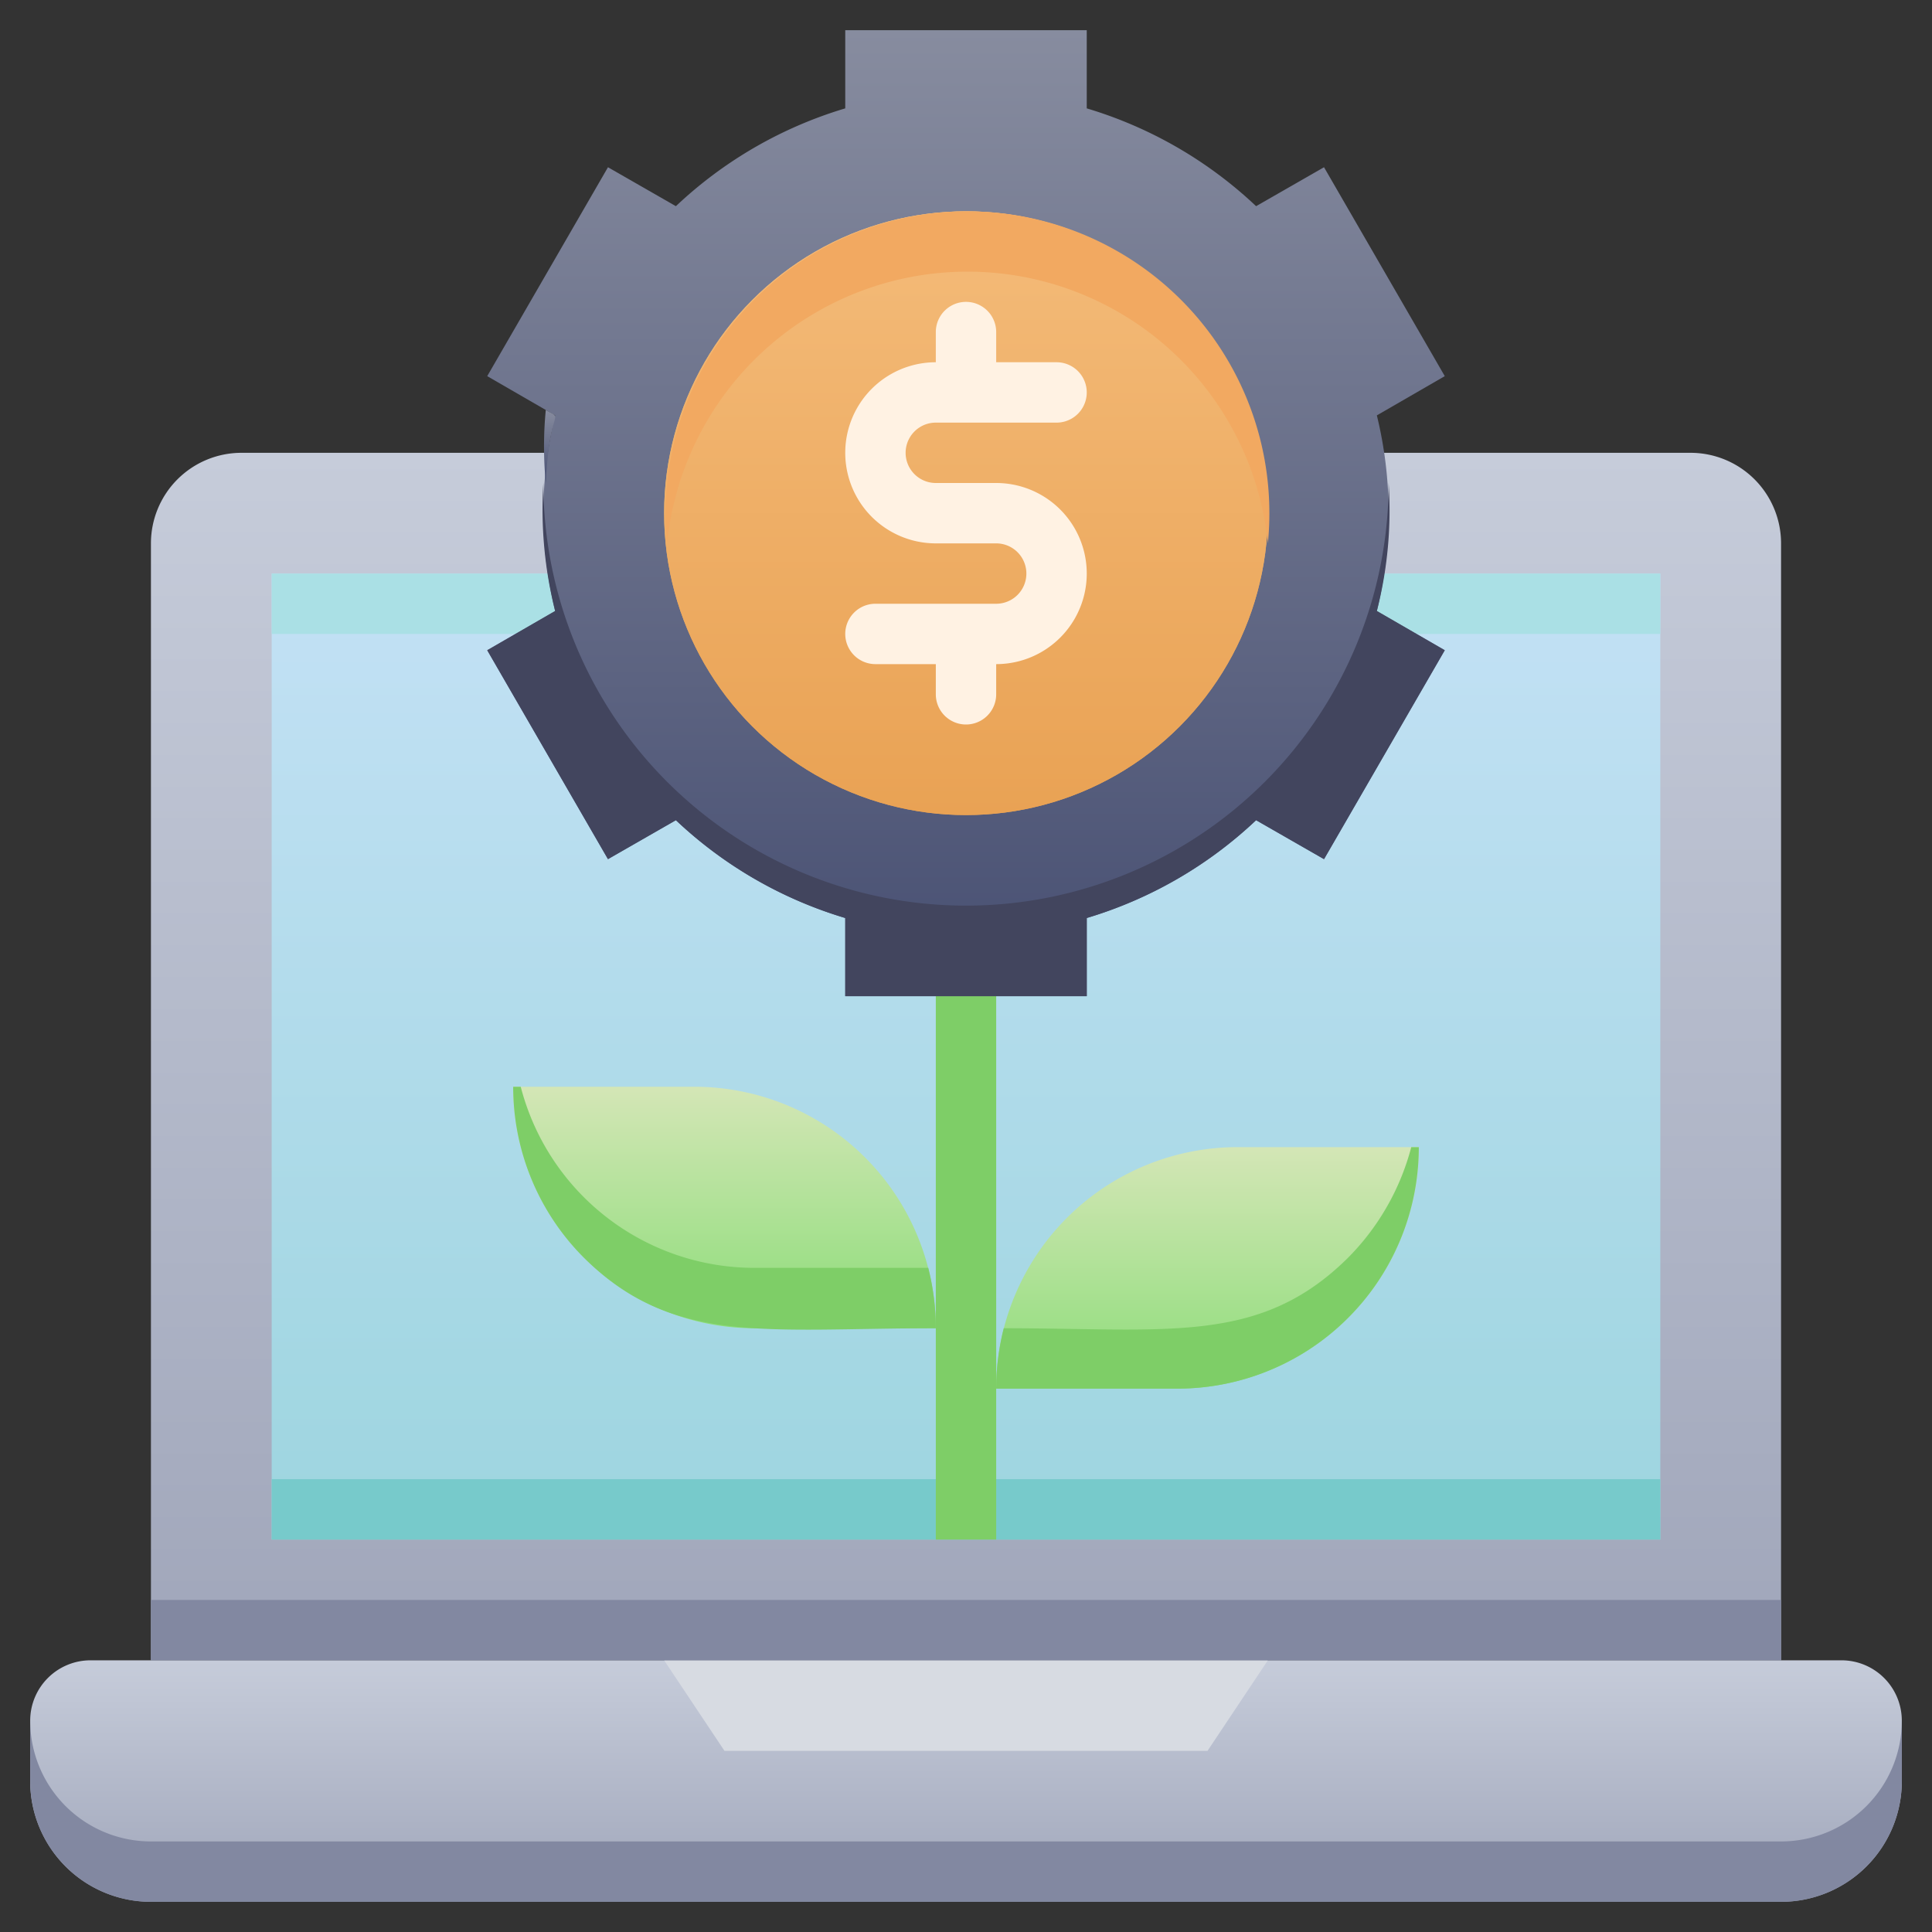
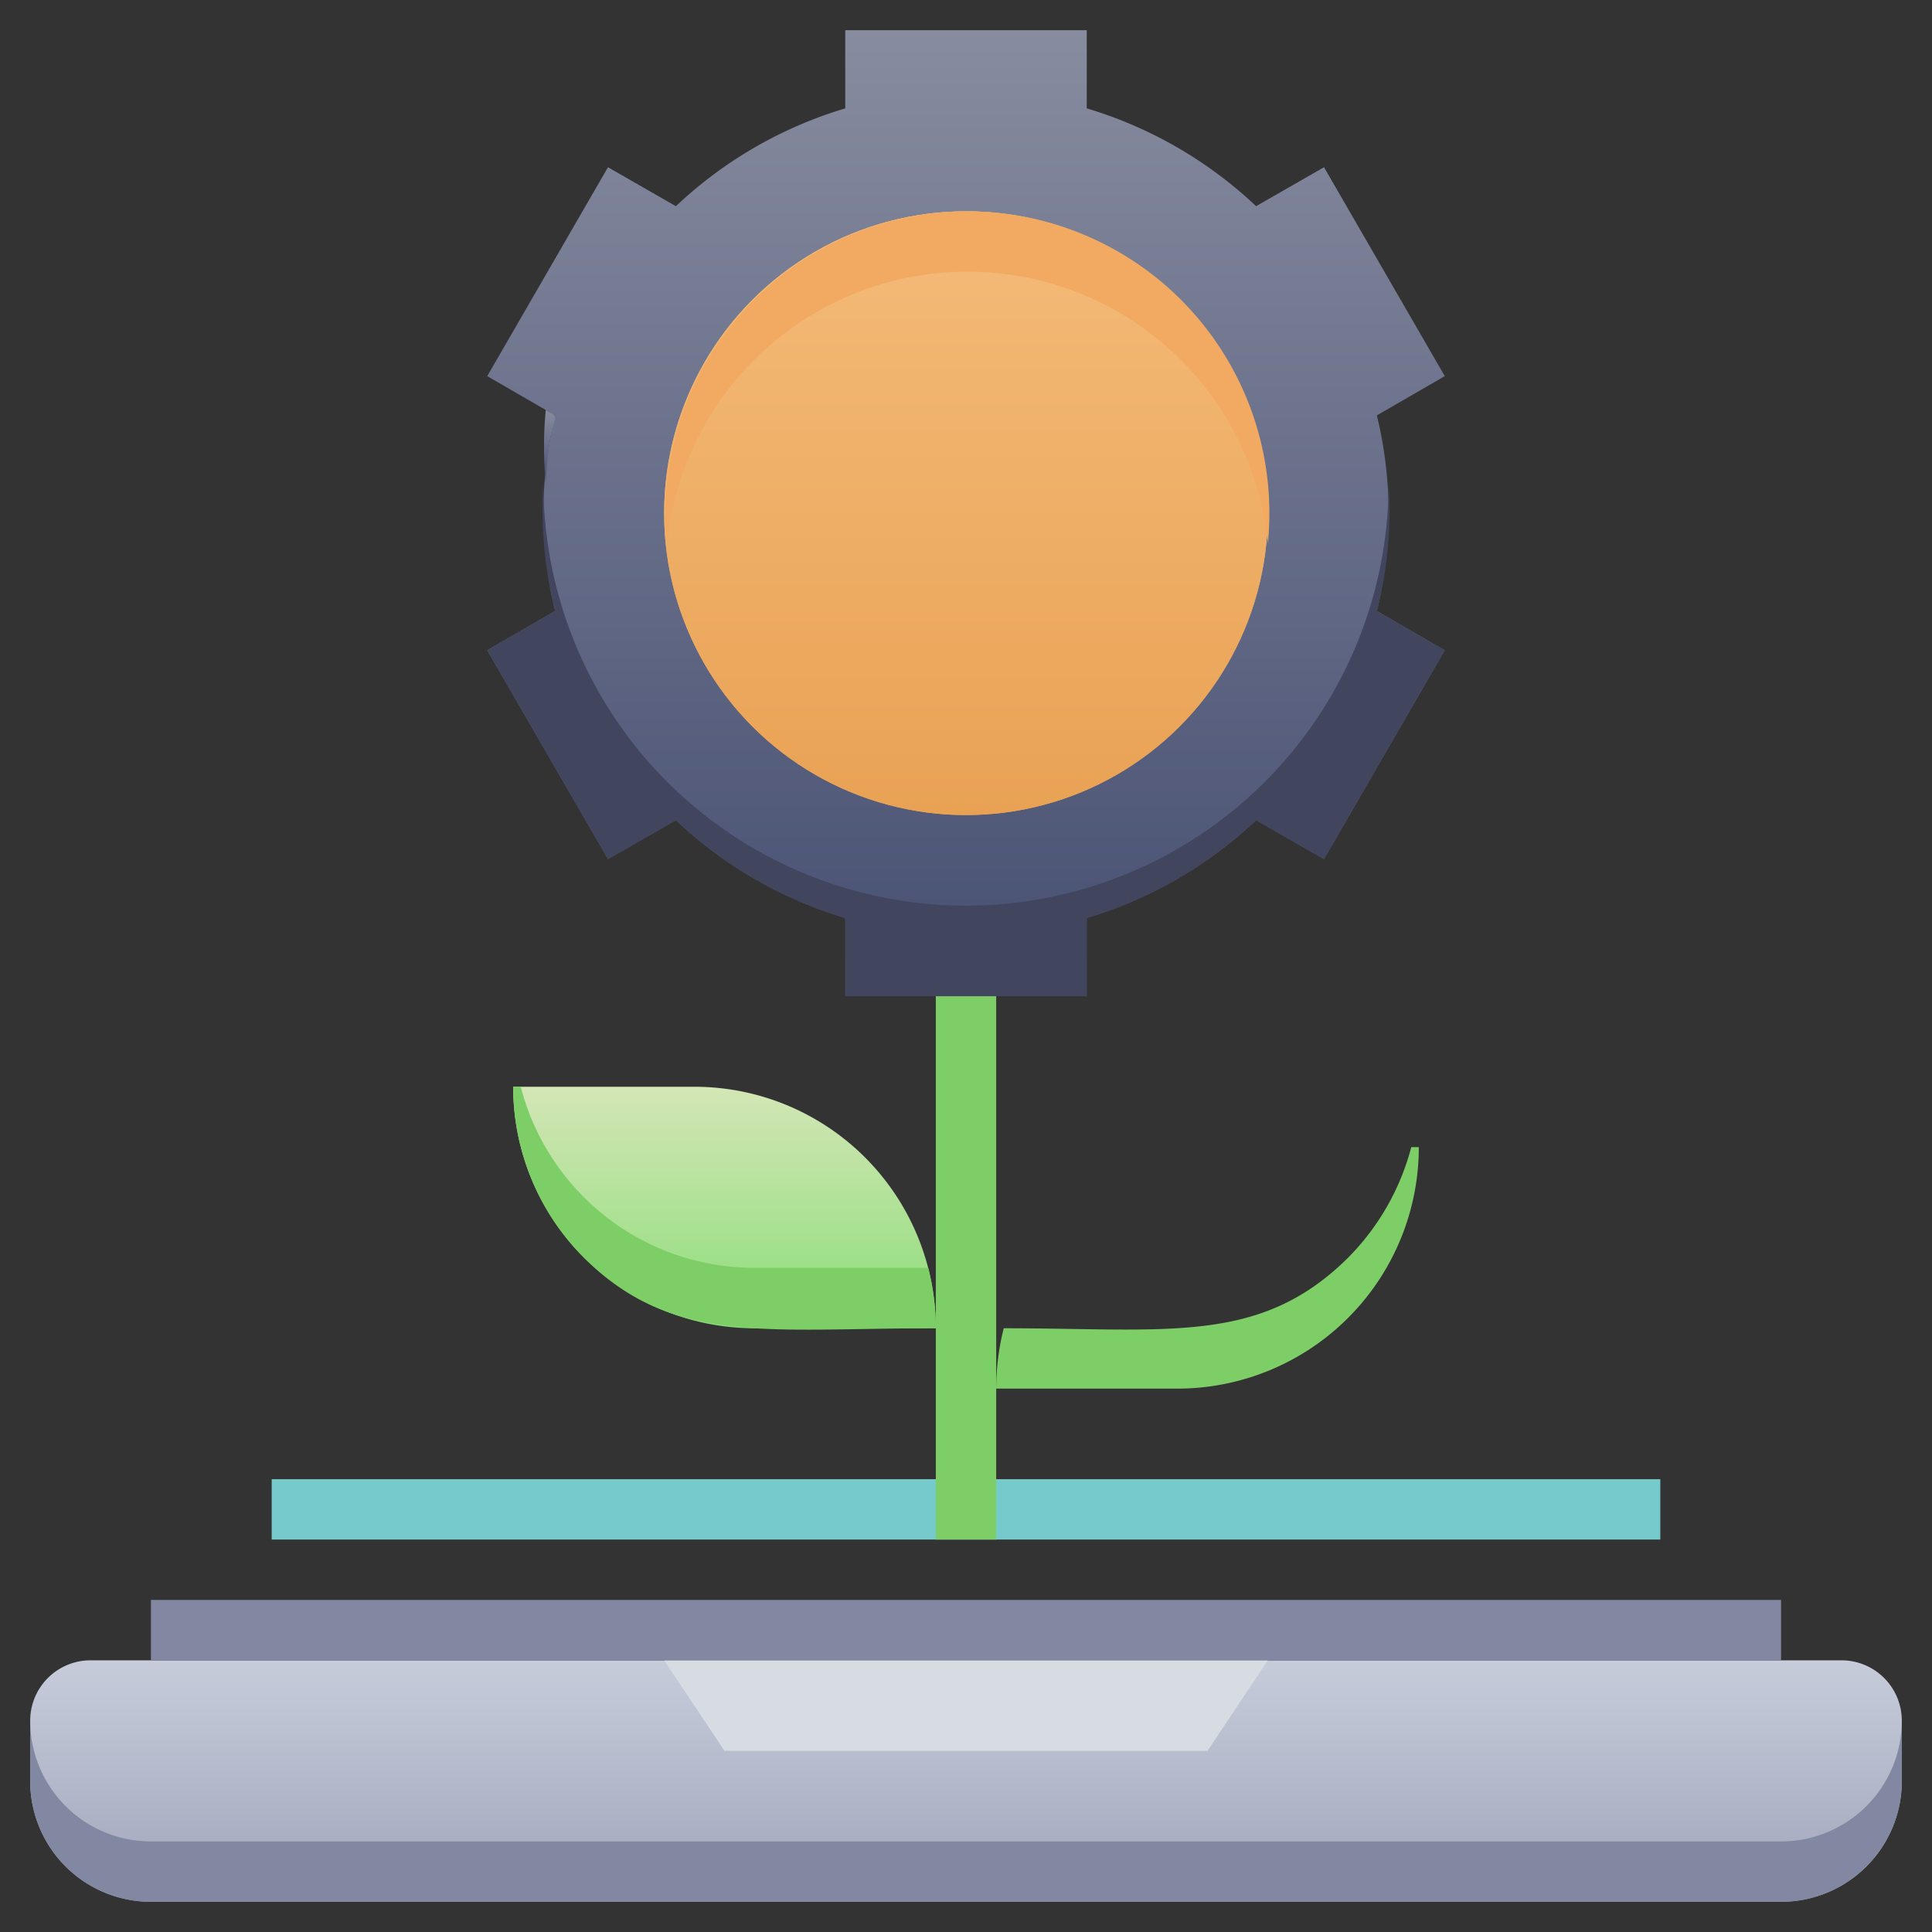
<svg xmlns="http://www.w3.org/2000/svg" xmlns:xlink="http://www.w3.org/1999/xlink" viewBox="0 0 64 64">
  <rect x="0" y="0" width="64" height="64" fill="#333333" stroke="none" />
  <defs>
    <style>.cls-1{fill:url(#linear-gradient);}.cls-2{fill:url(#linear-gradient-2);}.cls-3{fill:#aae0e5;}.cls-4{fill:#77cacb;}.cls-5{fill:url(#linear-gradient-3);}.cls-6{fill:#8288a1;}.cls-7{fill:#d7dbe2;}.cls-8{fill:#7ece67;}.cls-9{fill:url(#linear-gradient-4);}.cls-10{fill:url(#linear-gradient-5);}.cls-11{fill:url(#linear-gradient-6);}.cls-12{fill:url(#linear-gradient-7);}.cls-13{fill:url(#linear-gradient-8);}.cls-14{fill:#f2a961;}.cls-15{fill:#fff2e3;}.cls-16{fill:#42455e;}</style>
    <linearGradient id="linear-gradient" x1="32" y1="55" x2="32" y2="15" gradientUnits="userSpaceOnUse">
      <stop offset="0" stop-color="#a0a6ba" />
      <stop offset="1" stop-color="#c6ccda" />
    </linearGradient>
    <linearGradient id="linear-gradient-2" x1="32" y1="51" x2="32" y2="19" gradientUnits="userSpaceOnUse">
      <stop offset="0" stop-color="#9dd5df" />
      <stop offset="1" stop-color="#c3e1f5" />
    </linearGradient>
    <linearGradient id="linear-gradient-3" y1="63" y2="55" xlink:href="#linear-gradient" />
    <linearGradient id="linear-gradient-4" x1="40" y1="46" x2="40" y2="38" gradientUnits="userSpaceOnUse">
      <stop offset="0" stop-color="#8cdd79" />
      <stop offset="1" stop-color="#d4e6b6" />
    </linearGradient>
    <linearGradient id="linear-gradient-5" x1="24" y1="44" x2="24" y2="36" xlink:href="#linear-gradient-4" />
    <linearGradient id="linear-gradient-6" x1="32" y1="33" x2="32" y2="1" gradientUnits="userSpaceOnUse">
      <stop offset="0" stop-color="#474f72" />
      <stop offset="1" stop-color="#878c9f" />
    </linearGradient>
    <linearGradient id="linear-gradient-7" x1="18.2" y1="16" x2="18.2" y2="13.58" xlink:href="#linear-gradient-6" />
    <linearGradient id="linear-gradient-8" x1="32" y1="27" x2="32" y2="7" gradientUnits="userSpaceOnUse">
      <stop offset="0" stop-color="#e9a254" />
      <stop offset="1" stop-color="#f4bb79" />
    </linearGradient>
  </defs>
  <title>Growth</title>
  <g id="Growth">
-     <path class="cls-1" d="M8,15a3,3,0,0,0-3,3V55H59V18a3,3,0,0,0-3-3Z" />
-     <path class="cls-2" d="M55,19V51H9V19Z" />
-     <path class="cls-3" d="M55,19v2H9V19Z" />
    <path class="cls-4" d="M55,49v2H9V49Z" />
    <path class="cls-5" d="M3,55H61a2,2,0,0,1,2,2v2a4,4,0,0,1-4,4H5a4,4,0,0,1-4-4V57A2,2,0,0,1,3,55Z" />
    <path class="cls-6" d="M63,57v2a4,4,0,0,1-4,4H5a4,4,0,0,1-4-4V57a4,4,0,0,0,4,4H59A4,4,0,0,0,63,57Z" />
    <polygon class="cls-7" points="40 58 24 58 22 55 42 55 40 58" />
    <rect class="cls-6" x="5" y="53" width="54" height="2" />
    <path class="cls-8" d="M33,33V51H31V33A1,1,0,0,1,33,33Z" />
-     <path class="cls-9" d="M41,38h6a8,8,0,0,1-8,8H33A8,8,0,0,1,41,38Z" />
    <path class="cls-10" d="M23,36H17a8,8,0,0,0,8,8h6A8,8,0,0,0,23,36Z" />
    <path class="cls-8" d="M47,38a8,8,0,0,1-8,8H33a8.24,8.24,0,0,1,.25-2c5.45,0,8.49.56,11.41-2.34A8.12,8.12,0,0,0,46.75,38Z" />
    <path class="cls-8" d="M31,44c-5.64,0-8.72.58-11.66-2.34A8,8,0,0,1,17,36h.25A8,8,0,0,0,25,42h5.75A8.24,8.24,0,0,1,31,44Z" />
    <path class="cls-11" d="M45.61,13.76l2.25-1.3-4-6.92L41.61,6.83A14,14,0,0,0,36,3.59V1H28V3.59a14,14,0,0,0-5.61,3.24L20.14,5.54l-4,6.92,2.25,1.3a13.65,13.65,0,0,0,0,6.48l-2.25,1.3,4,6.92,2.25-1.29A14,14,0,0,0,28,30.41V33h8V30.41a14,14,0,0,0,5.61-3.24l2.25,1.29,4-6.92-2.25-1.3A13.65,13.65,0,0,0,45.61,13.76Z" />
    <path class="cls-12" d="M18.08,13.58c.63.37.13-.19,0,2.42A12.51,12.51,0,0,1,18.08,13.58Z" />
    <circle class="cls-13" cx="32" cy="17" r="10" />
    <circle class="cls-13" cx="32" cy="17" r="10" />
    <path class="cls-14" d="M42,18a10,10,0,0,0-19.9,0A10,10,0,1,1,42,18Z" />
-     <path class="cls-15" d="M33,16H31a1,1,0,0,1,0-2h4a1,1,0,0,0,0-2H33V11a1,1,0,0,0-2,0v1a3,3,0,0,0,0,6h2a1,1,0,0,1,0,2H29a1,1,0,0,0,0,2h2v1a1,1,0,0,0,2,0V22a3,3,0,0,0,0-6Z" />
    <path class="cls-16" d="M45.61,20.24l2.25,1.3-4,6.92-2.25-1.29A14,14,0,0,1,36,30.41V33H28V30.41a14,14,0,0,1-5.61-3.24l-2.25,1.29-4-6.92,2.25-1.3A13.73,13.73,0,0,1,18,16,14,14,0,0,0,46,16,13.41,13.41,0,0,1,45.61,20.24Z" />
  </g>
</svg>